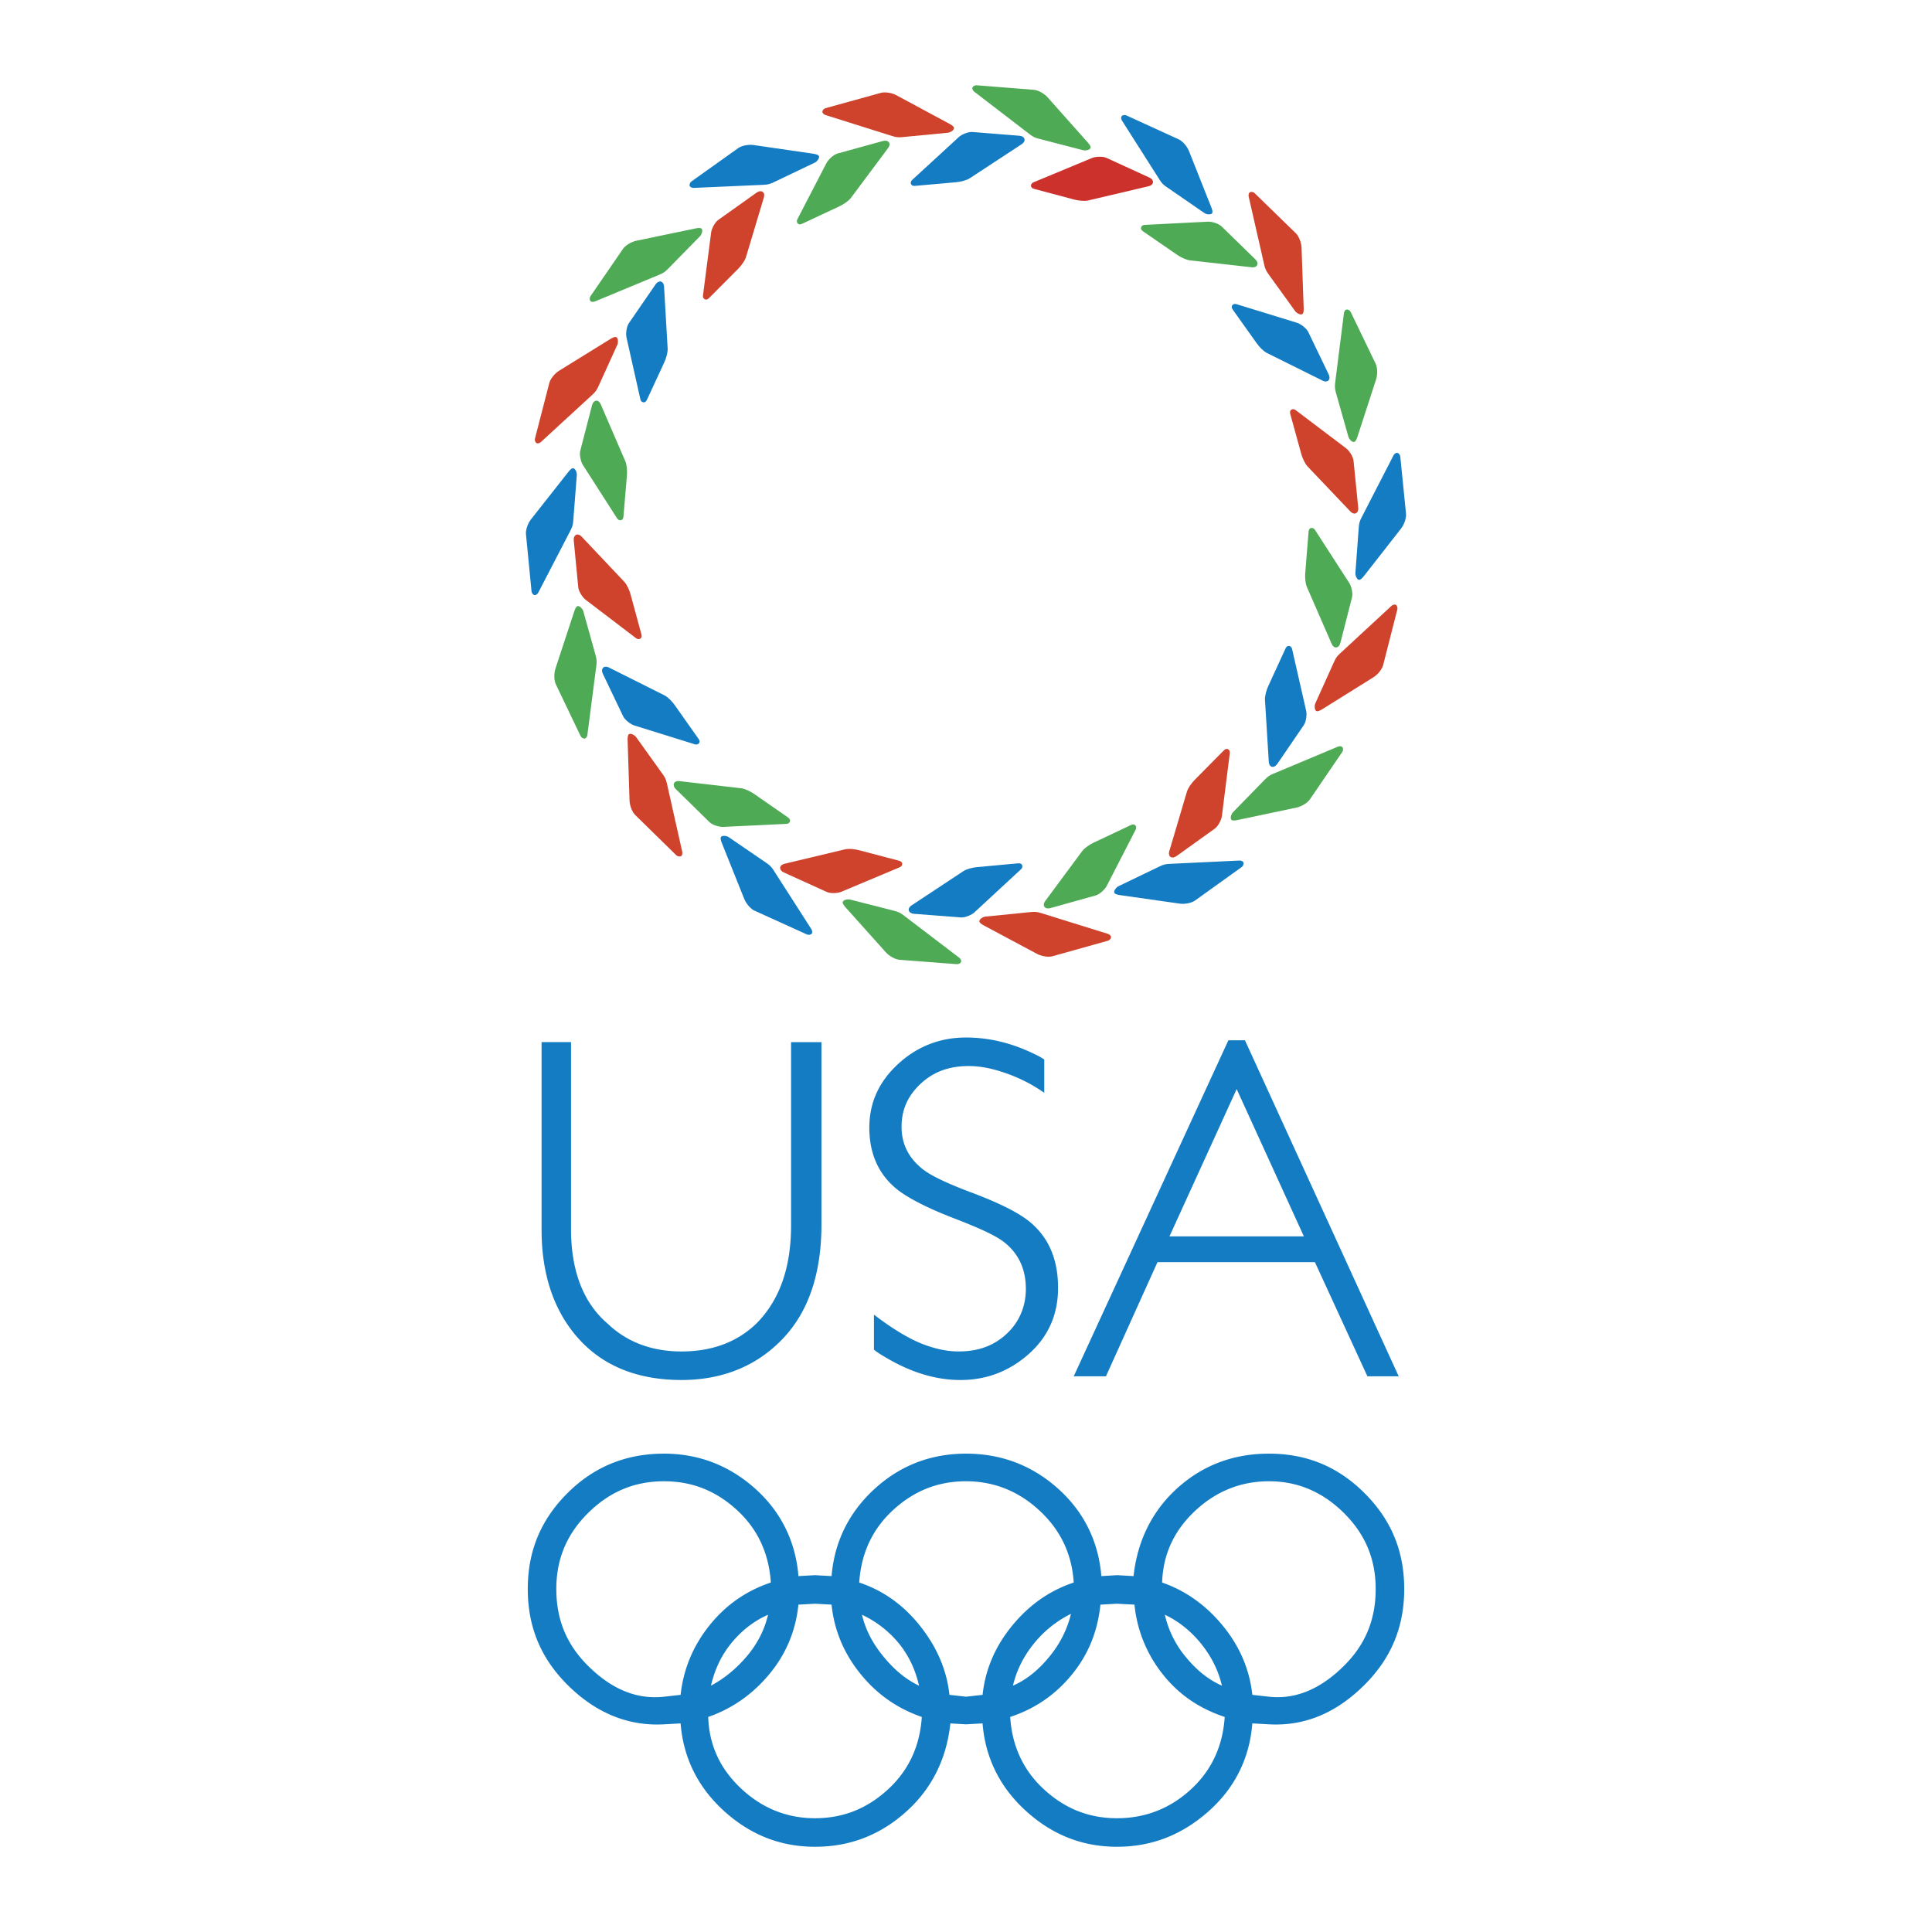
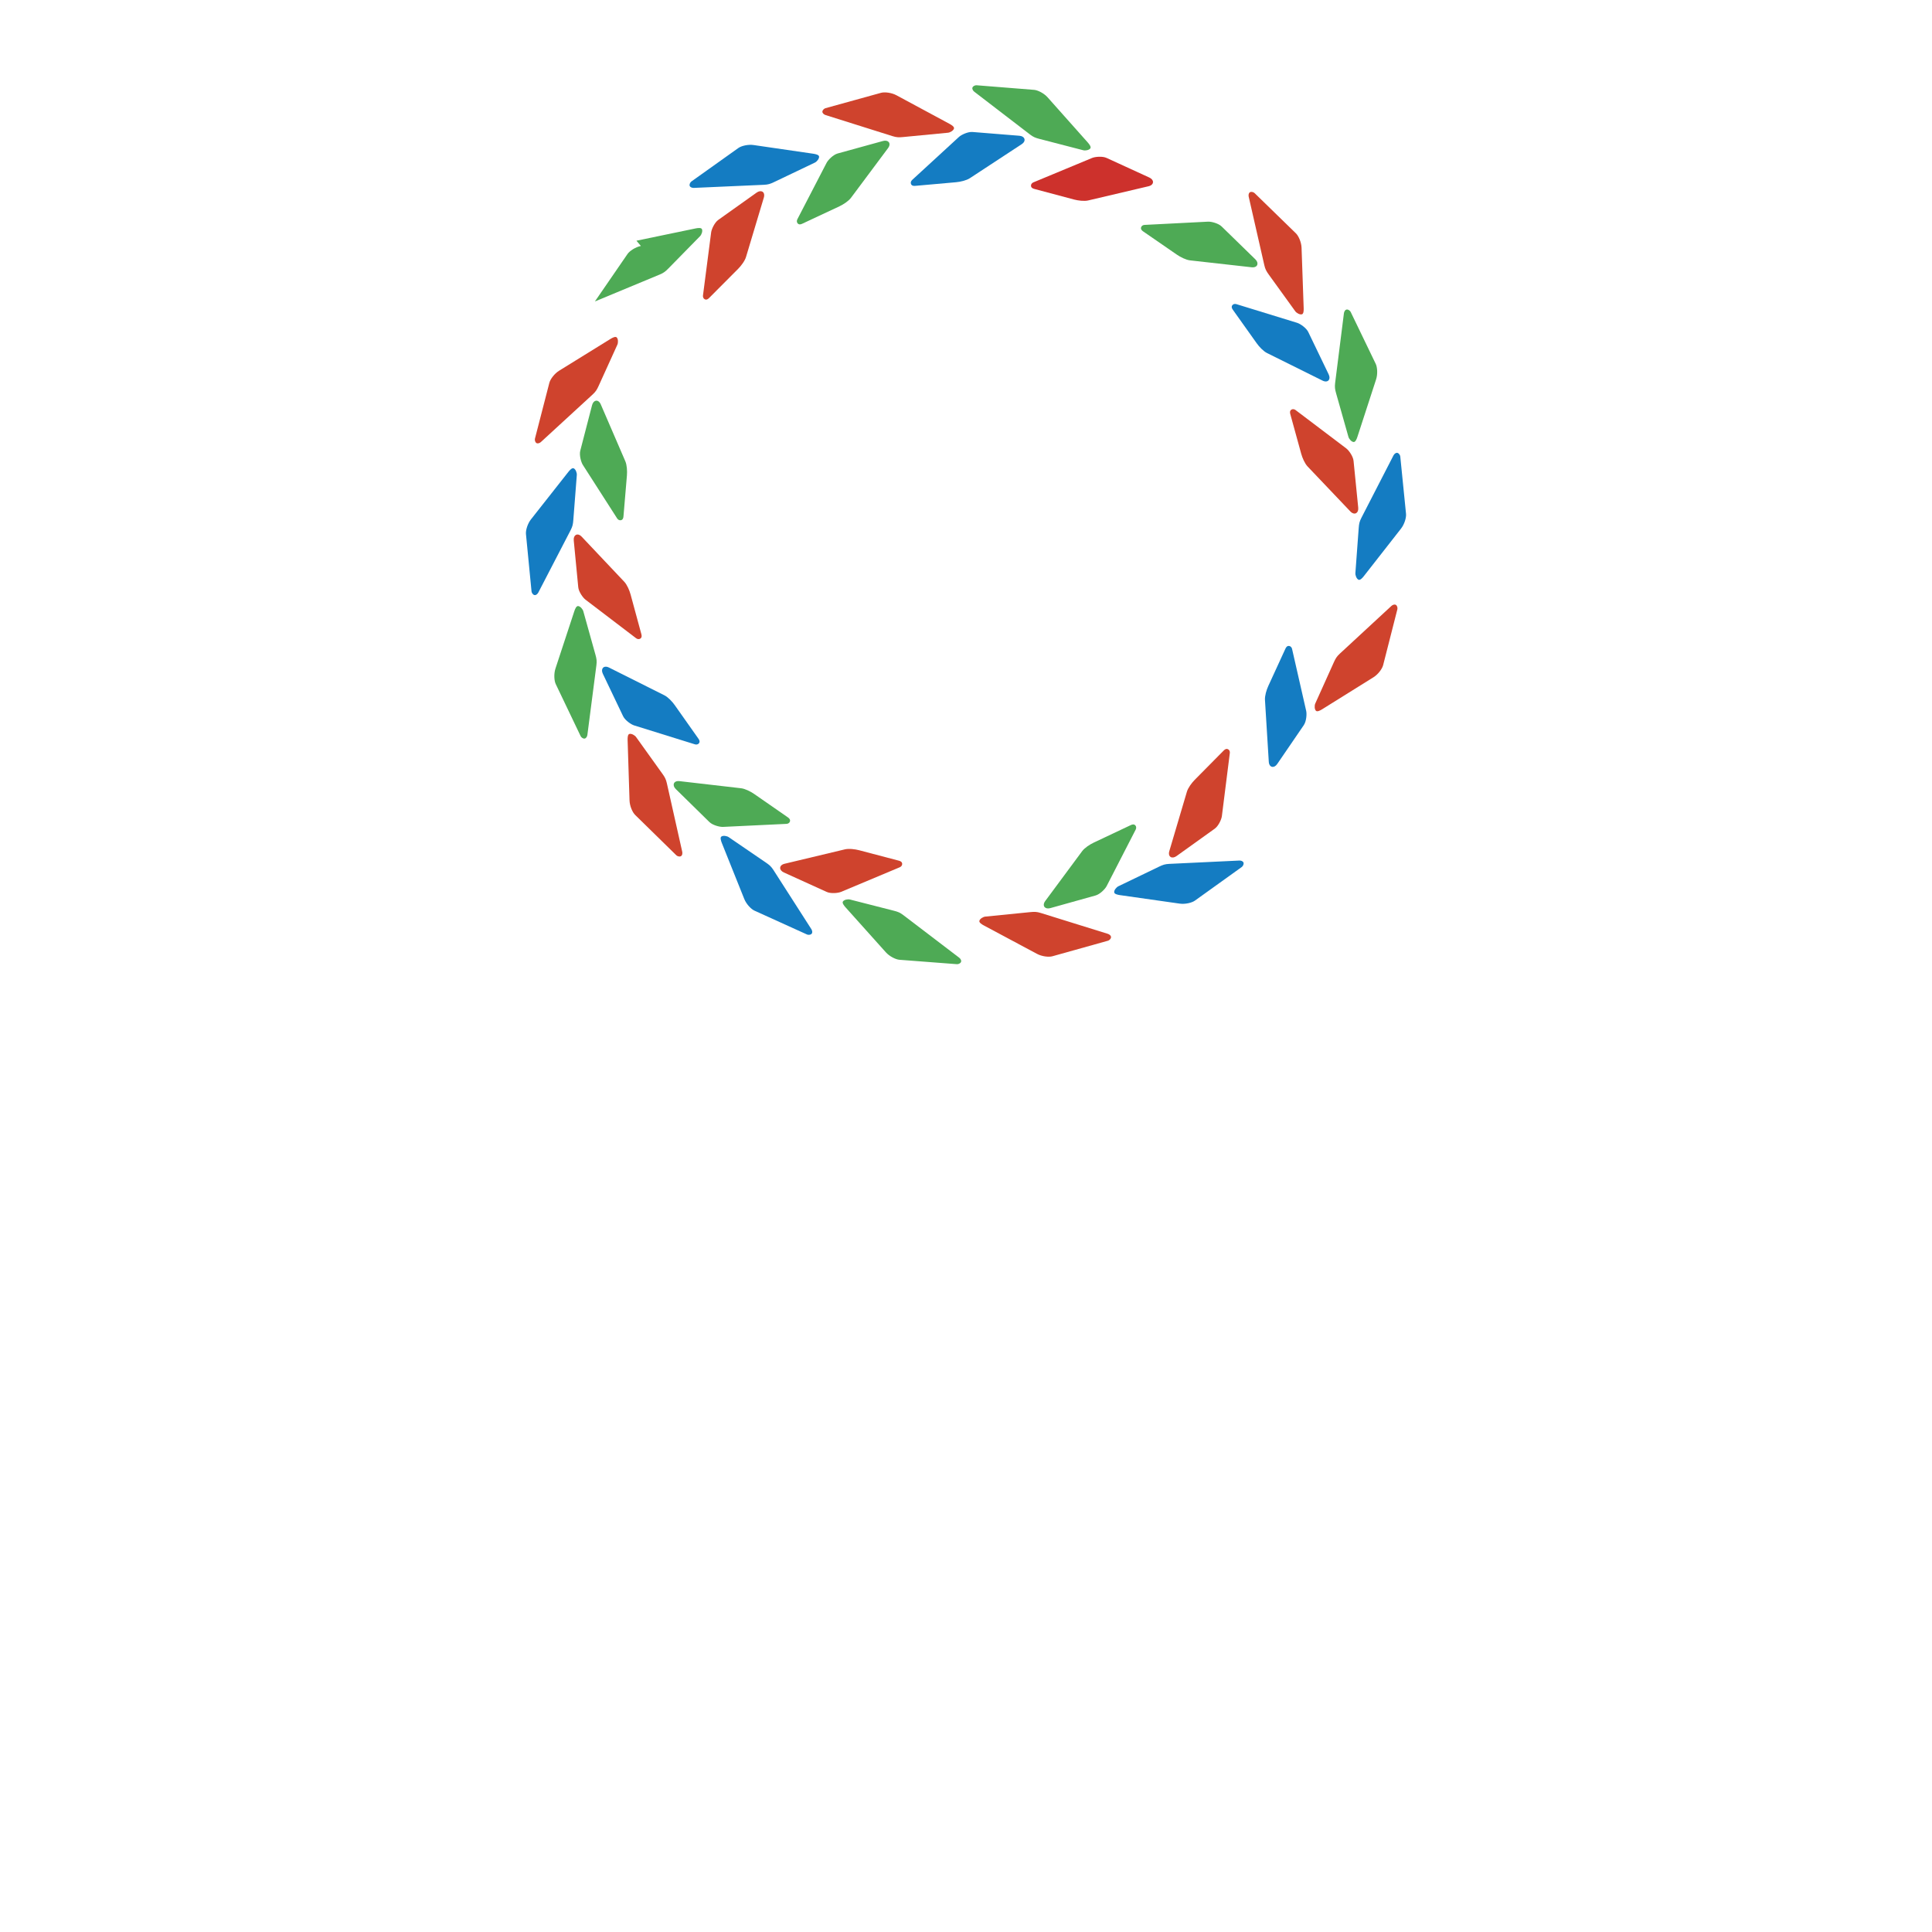
<svg xmlns="http://www.w3.org/2000/svg" width="2500" height="2500" viewBox="0 0 192.756 192.756">
  <g fill-rule="evenodd" clip-rule="evenodd">
    <path fill="#fff" fill-opacity="0" d="M0 0h192.756v192.756H0V0z" />
    <path d="M101.701 13.544l-4.67-.376c-.457-.039-1.114.271-1.357.495L91 17.958c-.107.098-.169.259-.109.401.081.187.267.199.43.183l4.074-.362c.426-.039 1.021-.176 1.364-.399l5.17-3.392c.258-.169.336-.38.273-.55-.057-.155-.233-.275-.501-.295z" fill="#147cc2" />
    <path d="M104.523 9.715l4.004 4.5c.15.169.359.439.258.585-.125.183-.5.245-.707.191l-4.369-1.131c-.408-.106-.613-.188-.945-.44l-5.562-4.27c-.117-.091-.242-.271-.174-.428.062-.146.275-.227.408-.215l5.732.458c.373.028.986.336 1.355.75zM125.242 25.869l-3.355-3.27c-.328-.321-1.031-.501-1.361-.484l-6.34.324c-.145.006-.295.091-.338.239-.057.195.078.323.213.415l3.367 2.321c.354.242.9.517 1.305.563l6.146.689c.307.034.502-.079.561-.25.054-.155-.004-.359-.198-.547z" fill="#4eaa55" />
    <path d="M129.857 24.724l.211 6.019c.01.227-.004.567-.174.614-.213.061-.541-.13-.666-.304l-2.643-3.659c-.246-.343-.352-.537-.445-.942l-1.559-6.837c-.031-.146-.012-.364.139-.442.143-.072.357.001.451.094l4.121 4.013c.27.261.546.889.565 1.444z" fill="#cf432d" />
    <path d="M132.562 37.351l-2.033-4.221c-.197-.413-.797-.823-1.111-.921l-6.068-1.866c-.139-.043-.309-.015-.4.108-.119.165-.037.331.059.463l2.371 3.333c.246.348.666.793 1.031.976l5.539 2.751c.275.136.5.098.613-.042.103-.126.117-.338-.001-.581z" fill="#147cc2" />
    <path d="M137.293 37.855l-1.863 5.728c-.07.215-.197.532-.375.517-.221-.015-.463-.307-.521-.513l-1.229-4.342c-.115-.407-.148-.626-.098-1.038l.877-6.958c.02-.147.113-.346.283-.368.156-.019.334.124.391.243l2.5 5.181c.162.337.207 1.023.035 1.55z" fill="#4eaa55" />
    <path d="M135.51 50.646l-.465-4.662c-.043-.456-.465-1.046-.729-1.247l-5.062-3.83c-.115-.088-.285-.12-.414-.035-.168.113-.148.298-.104.455l1.086 3.943c.113.412.355.974.637 1.271l4.262 4.481c.213.223.436.262.59.17.142-.084.226-.278.199-.546z" fill="#cf432d" />
    <path d="M139.781 52.739l-3.711 4.744c-.139.178-.367.432-.529.357-.201-.09-.33-.447-.314-.662l.332-4.5c.031-.422.076-.638.264-1.008l3.207-6.237c.068-.132.225-.286.391-.249.154.036.273.231.285.362l.574 5.724c.036.373-.157 1.031-.499 1.469z" fill="#147cc2" />
-     <path d="M133.729 64.146l1.16-4.54c.113-.443-.08-1.143-.26-1.421l-3.443-5.331c-.078-.123-.227-.211-.377-.175-.199.048-.242.229-.254.392l-.33 4.077c-.035.426 0 1.037.162 1.412l2.471 5.669c.123.282.318.396.496.361.162-.029.308-.183.375-.444z" fill="#4eaa55" />
    <path d="M137.025 67.575l-5.111 3.187c-.191.12-.494.28-.619.154-.158-.154-.158-.533-.07-.729l1.854-4.114c.174-.386.289-.574.594-.857l5.148-4.762c.109-.101.309-.193.451-.101.133.087.178.31.143.438l-1.42 5.574c-.093.363-.499.916-.97 1.21z" fill="#cf432d" />
    <path d="M127.432 76.22l2.645-3.868c.26-.378.316-1.102.242-1.424l-1.41-6.188c-.031-.142-.141-.275-.295-.293-.201-.022-.305.133-.371.282l-1.707 3.717c-.178.389-.354.975-.33 1.382l.381 6.173c.018.306.162.48.342.509.161.027.352-.067.503-.29z" fill="#147cc2" />
-     <path d="M129.355 80.571l-5.893 1.245c-.223.047-.561.094-.635-.067-.098-.198.035-.555.184-.709l3.15-3.23c.295-.303.467-.44.85-.603l6.467-2.712c.139-.056.357-.075.461.061.094.126.059.351-.016.46l-3.244 4.751c-.208.308-.781.689-1.324.804z" fill="#4eaa55" />
    <path d="M117.383 85.409l3.809-2.729c.373-.266.674-.926.715-1.254l.793-6.297c.02-.144-.037-.307-.176-.376-.182-.09-.332.021-.445.137l-2.875 2.909c-.301.304-.668.794-.785 1.186l-1.756 5.93c-.088.294-.012.507.146.595.144.08.355.056.574-.101z" fill="#cf432d" />
    <path d="M117.701 90.155l-5.965-.849c-.223-.031-.557-.104-.572-.28-.023-.22.223-.509.416-.603l4.064-1.958c.381-.184.592-.253 1.006-.275l7.004-.333c.15-.006.361.051.412.214.045.152-.064.351-.172.428l-4.674 3.354c-.302.218-.97.38-1.519.302z" fill="#147cc2" />
    <path d="M104.795 90.602l4.512-1.261c.441-.122.949-.639 1.102-.933l2.902-5.645c.066-.129.068-.302-.037-.414-.141-.147-.318-.095-.467-.023l-3.697 1.748c-.387.183-.898.518-1.143.846l-3.68 4.97c-.184.248-.184.474-.066.61.107.124.314.175.574.102z" fill="#4eaa55" />
    <path d="M103.467 95.17l-5.311-2.839c-.201-.106-.49-.288-.443-.46.053-.214.383-.402.596-.423l4.49-.447c.422-.042.643-.036 1.039.086l6.697 2.084c.141.046.32.172.311.342-.008.158-.18.308-.307.343L105 95.407c-.359.101-1.043.025-1.533-.237z" fill="#cf432d" />
-     <path d="M91.188 91.171l4.671.36c.457.037 1.112-.275 1.355-.5l4.658-4.311c.107-.098.17-.26.107-.401-.082-.187-.266-.198-.43-.182l-4.072.376c-.426.04-1.021.179-1.363.404l-5.16 3.409c-.256.17-.334.382-.271.551.06.155.237.274.505.294z" fill="#147cc2" />
    <path d="M88.378 95.009l-4.019-4.485c-.152-.169-.361-.438-.259-.584.124-.184.498-.247.706-.194l4.372 1.117c.411.104.615.185.946.437l5.578 4.251c.118.091.243.271.177.428-.062.146-.275.228-.407.217l-5.735-.439c-.373-.029-.988-.335-1.359-.748z" fill="#4eaa55" />
    <path d="M78.21 87.048l4.266 1.938c.416.19 1.139.122 1.444-.006l5.853-2.455c.135-.056.248-.186.239-.34-.013-.203-.183-.277-.342-.317l-3.956-1.041c-.413-.108-1.021-.182-1.418-.087l-6.016 1.437c-.299.072-.445.244-.443.425.002.163.128.335.373.446z" fill="#cf432d" />
    <path d="M74.256 89.691L72.015 84.1c-.084-.21-.188-.535-.043-.637.179-.129.553-.061.73.06l3.725 2.546c.35.239.515.385.74.734l3.785 5.903c.079.126.135.338.019.463-.108.116-.336.12-.456.065l-5.239-2.376c-.34-.154-.813-.651-1.02-1.167z" fill="#147cc2" />
    <path d="M67.429 78.73l3.344 3.281c.326.321 1.028.504 1.359.489l6.339-.303c.146-.006.296-.09.341-.238.057-.195-.077-.324-.212-.416l-3.36-2.332c-.352-.243-.897-.52-1.303-.567l-6.144-.71c-.305-.035-.502.077-.561.247-.055.157.004.361.197.549z" fill="#4eaa55" />
    <path d="M62.808 79.86l-.191-6.021c-.007-.226.006-.567.177-.613.213-.06.54.132.666.306l2.628 3.668c.247.344.352.538.444.943l1.535 6.842c.031.146.011.364-.141.441-.142.072-.357-.002-.451-.096l-4.109-4.026c-.266-.26-.54-.889-.558-1.444z" fill="#cf432d" />
    <path d="M60.146 67.224l2.019 4.229c.196.413.793.826 1.109.924l6.061 1.886c.139.044.309.016.401-.107.121-.164.038-.331-.058-.463l-2.358-3.342c-.247-.349-.665-.795-1.03-.979l-5.529-2.77c-.275-.138-.498-.1-.612.04-.106.127-.12.339-.003.582z" fill="#147cc2" />
    <path d="M55.417 66.704l1.882-5.722c.07-.216.2-.531.377-.516.221.017.462.309.52.516l1.214 4.346c.114.408.146.625.093 1.039l-.9 6.954c-.021.147-.114.346-.283.367-.157.019-.334-.125-.39-.245l-2.482-5.189c-.161-.337-.203-1.023-.031-1.55z" fill="#4eaa55" />
    <path d="M57.243 53.92l.449 4.664c.043.456.463 1.048.726 1.248l5.049 3.847c.115.089.285.122.414.037.169-.113.149-.297.105-.455l-1.072-3.947c-.112-.412-.352-.975-.632-1.272l-4.247-4.496c-.211-.223-.434-.264-.589-.172-.143.084-.23.278-.203.546z" fill="#cf432d" />
    <path d="M52.979 51.812l3.727-4.731c.14-.178.37-.431.53-.356.202.091.329.449.313.663l-.349 4.498c-.032.422-.077.638-.267 1.008l-3.227 6.226c-.069.131-.225.286-.392.248-.154-.037-.271-.232-.283-.364l-.556-5.726c-.035-.371.16-1.029.504-1.466z" fill="#147cc2" />
    <path d="M59.07 40.426l-1.175 4.535c-.116.443.076 1.143.254 1.422l3.426 5.343c.078.123.227.211.376.176.198-.047.242-.228.254-.392l.344-4.076c.036-.425.002-1.037-.159-1.412l-2.451-5.678c-.122-.282-.316-.396-.494-.363-.16.031-.308.184-.375.445z" fill="#4eaa55" />
    <path d="M55.785 36.985l5.122-3.169c.192-.12.494-.278.62-.153.158.155.155.535.066.73L59.727 38.5c-.175.386-.291.573-.596.855L53.967 44.1c-.111.1-.31.191-.453.099-.132-.087-.176-.311-.142-.438l1.438-5.57c.095-.362.503-.913.975-1.206z" fill="#cf432d" />
-     <path d="M65.407 28.373l-2.657 3.859c-.261.376-.32 1.1-.248 1.422l1.39 6.193c.031.142.14.276.293.294.202.023.305-.131.373-.281l1.719-3.711c.179-.388.358-.974.334-1.381l-.358-6.174c-.019-.306-.162-.481-.34-.51-.163-.027-.354.066-.506.289z" fill="#147cc2" />
-     <path d="M63.498 24.016l5.897-1.225c.222-.046.56-.092.635.068.096.2-.037.555-.188.708l-3.16 3.221c-.297.302-.469.439-.854.599l-6.476 2.69c-.138.056-.356.074-.459-.062-.095-.127-.059-.352.017-.461l3.258-4.74c.214-.307.787-.685 1.33-.798z" fill="#4eaa55" />
+     <path d="M63.498 24.016l5.897-1.225c.222-.046.56-.092.635.068.096.2-.037.555-.188.708l-3.16 3.221c-.297.302-.469.439-.854.599l-6.476 2.69l3.258-4.74c.214-.307.787-.685 1.33-.798z" fill="#4eaa55" />
    <path d="M75.488 19.217l-3.817 2.717c-.374.264-.677.924-.72 1.252l-.815 6.294c-.02.144.038.308.174.377.183.091.333-.019.447-.136l2.886-2.898c.301-.303.669-.792.787-1.183l1.777-5.924c.087-.294.012-.508-.145-.596-.144-.081-.355-.059-.574.097z" fill="#cf432d" />
    <path d="M75.186 14.47l5.96.868c.224.033.558.106.573.282.021.22-.225.509-.419.602l-4.071 1.944c-.383.183-.591.252-1.007.271l-7.005.31c-.149.005-.36-.053-.41-.215-.045-.152.065-.351.174-.427l4.685-3.338c.303-.217.97-.377 1.52-.297z" fill="#147cc2" />
    <path d="M88.093 14.067l-4.517 1.245c-.442.12-.952.636-1.105.93l-2.92 5.636c-.068.128-.07.301.035.413.14.148.318.096.466.025l3.704-1.735c.386-.182.899-.515 1.145-.842l3.698-4.958c.183-.247.185-.473.068-.609-.108-.126-.314-.177-.574-.105z" fill="#4eaa55" />
    <path d="M89.435 9.503l5.303 2.856c.199.107.487.29.442.461-.056.214-.386.401-.6.422l-4.491.432c-.422.041-.642.034-1.039-.09l-6.688-2.106c-.141-.046-.32-.173-.312-.343.01-.158.182-.308.31-.342l5.543-1.533c.361-.098 1.043-.02 1.532.243z" fill="#cf432d" />
    <path d="M114.664 17.71l-4.258-1.952c-.416-.192-1.139-.126-1.445.001l-5.861 2.435c-.133.055-.248.186-.238.339.012.203.184.278.34.319l3.953 1.054c.412.109 1.02.185 1.416.092l6.021-1.416c.299-.072.445-.243.443-.424 0-.164-.125-.336-.371-.448z" fill="#cd312c" />
-     <path d="M118.629 15.08l2.221 5.598c.084.21.188.535.043.638-.182.129-.555.059-.73-.062l-3.717-2.56c-.35-.239-.514-.386-.738-.737l-3.764-5.916c-.08-.126-.137-.338-.02-.462.109-.115.338-.119.457-.063l5.23 2.394c.34.154.813.655 1.018 1.17zM58.626 151.001c2.112-2.112 4.593-3.215 7.624-3.215 2.847 0 5.257.988 7.348 2.939 2.042 1.906 3.123 4.317 3.307 7.165-2.479.826-4.529 2.273-6.154 4.317-1.589 1.998-2.571 4.316-2.847 6.889l-1.653.184c-3.013.335-5.512-1.011-7.624-3.123-2.113-2.112-3.123-4.593-3.123-7.624-.001-2.938 1.01-5.419 3.122-7.532zm-5.97 7.532c0 3.766 1.286 6.89 3.95 9.553 2.664 2.664 5.884 4.159 9.645 3.95l1.653-.092c.275 3.49 1.768 6.404 4.317 8.726 2.595 2.363 5.603 3.582 9.093 3.582 3.491 0 6.541-1.173 9.186-3.582 2.499-2.276 3.95-5.235 4.317-8.726l1.561.092 1.653-.092c.275 3.49 1.768 6.404 4.318 8.726 2.594 2.363 5.602 3.582 9.092 3.582s6.52-1.196 9.186-3.582c2.57-2.299 4.041-5.235 4.318-8.726l1.652.092c3.76.209 6.889-1.286 9.553-3.95 2.664-2.663 3.949-5.787 3.949-9.553s-1.285-6.889-3.949-9.553c-2.664-2.663-5.787-3.949-9.553-3.949-3.49 0-6.586 1.122-9.186 3.49-2.545 2.317-3.949 5.327-4.316 8.726l-1.654-.092-1.561.092c-.275-3.398-1.701-6.386-4.318-8.726-2.619-2.345-5.693-3.49-9.185-3.49-3.49 0-6.544 1.169-9.093 3.49-2.595 2.363-4.042 5.327-4.317 8.726l-1.653-.092-1.653.092c-.275-3.398-1.701-6.386-4.317-8.726-2.621-2.345-5.695-3.49-9.093-3.49-3.767 0-6.981 1.286-9.645 3.949s-3.95 5.788-3.95 9.553zm43.722-10.747c2.849 0 5.306 1.033 7.349 2.939 2.092 1.951 3.215 4.317 3.398 7.165-2.48.826-4.5 2.296-6.154 4.317-1.652 2.021-2.664 4.316-2.939 6.889l-1.653.184-1.653-.184c-.275-2.572-1.314-4.846-2.939-6.889-1.589-1.999-3.582-3.491-6.062-4.317.184-2.848 1.265-5.259 3.307-7.165 2.089-1.951 4.499-2.939 7.346-2.939zm37.751 3.215c2.113 2.113 3.123 4.594 3.123 7.532 0 3.031-1.01 5.512-3.123 7.624-2.111 2.112-4.609 3.447-7.531 3.123l-1.652-.184c-.277-2.572-1.287-4.868-2.939-6.889-1.654-2.021-3.676-3.491-6.062-4.317.092-2.848 1.215-5.213 3.307-7.165 2.041-1.906 4.5-2.939 7.348-2.939 2.937 0 5.418 1.103 7.529 3.215zm-15.246 27.465c-2.092 1.951-4.594 2.939-7.441 2.939s-5.256-.988-7.348-2.939c-2.043-1.906-3.123-4.317-3.307-7.165 2.48-.826 4.5-2.204 6.154-4.226 1.652-2.021 2.572-4.316 2.848-6.98l1.652-.092 1.746.092a13.168 13.168 0 0 0 2.848 6.98c1.625 2.044 3.674 3.399 6.154 4.226-.183 2.847-1.265 5.259-3.306 7.165zm-.645-13.228a10.083 10.083 0 0 1-2.02-4.133c1.377.643 2.594 1.635 3.582 2.847 1.033 1.269 1.744 2.664 2.113 4.226-1.47-.643-2.642-1.671-3.675-2.94zm-15.062-1.286a11.034 11.034 0 0 1 3.674-2.938c-.367 1.562-1.125 3.013-2.113 4.225-1.033 1.269-2.205 2.297-3.674 2.939.367-1.562 1.08-2.957 2.113-4.226zm-17.177-2.847a10.577 10.577 0 0 1 3.674 2.847c1.033 1.269 1.653 2.664 2.021 4.226-1.378-.643-2.549-1.671-3.582-2.939-.988-1.213-1.746-2.572-2.113-4.134zm-.092 5.97c1.653 2.021 3.674 3.399 6.062 4.226-.184 2.848-1.265 5.259-3.307 7.165-2.091 1.951-4.501 2.939-7.349 2.939-2.847 0-5.306-1.033-7.348-2.939-2.091-1.952-3.215-4.317-3.307-7.165 2.388-.826 4.432-2.277 6.062-4.226 1.676-2.001 2.664-4.316 2.939-6.98l1.653-.092 1.653.092c.278 2.664 1.288 4.96 2.942 6.98zm-11.39-1.837c-1.01 1.194-2.205 2.205-3.583 2.939.368-1.562.988-2.957 2.021-4.226.987-1.212 2.204-2.204 3.674-2.847-.367 1.563-1.102 2.941-2.112 4.134zM54.034 103.973v18.737c0 4.501 1.263 8.196 3.766 10.931 2.457 2.685 5.879 4.042 10.196 4.042 3.766 0 6.98-1.194 9.46-3.491 3.031-2.755 4.501-6.797 4.501-12.032v-18.187h-3.032v18.278c0 4.317-1.194 7.531-3.491 9.828-1.929 1.837-4.408 2.756-7.439 2.756-2.939 0-5.42-.919-7.349-2.756-2.48-2.112-3.674-5.327-3.674-9.461v-18.646h-2.938v.001zm68.523-.184l-15.432 33.526h3.215l5.143-11.391h15.707l5.236 11.391h3.123l-15.34-33.526h-1.652zm.826 4.868l6.705 14.696h-13.41l6.705-14.696zm-31.506-.552c1.286-1.194 2.848-1.745 4.777-1.745 1.102 0 2.19.226 3.215.551.996.317 2.43.854 4.041 1.93l.275.184v-3.307c-.293-.23-.656-.397-.967-.55-2.209-1.082-4.488-1.655-6.841-1.655-2.664 0-4.939.941-6.797 2.664-1.907 1.769-2.847 3.857-2.847 6.338 0 2.572.911 4.602 2.664 6.062 1.003.835 2.926 1.87 5.695 2.939 2.467.952 4.164 1.704 5.053 2.388 1.5 1.154 2.205 2.756 2.205 4.685 0 1.745-.645 3.307-1.93 4.501-1.287 1.194-2.848 1.745-4.777 1.745-1.194 0-2.388-.275-3.582-.735-1.194-.459-2.767-1.362-4.501-2.663l-.367-.275v3.49c.385.329.971.665 1.427.928 2.402 1.384 4.805 2.104 7.207 2.104 2.664 0 4.96-.919 6.89-2.664 1.928-1.745 2.846-3.949 2.846-6.521 0-2.848-.926-5.042-2.846-6.613-1.111-.908-3.051-1.879-5.879-2.939-2.316-.868-3.956-1.646-4.776-2.297-1.383-1.095-2.113-2.479-2.113-4.225s.642-3.125 1.928-4.32z" fill="#147cc2" />
  </g>
</svg>